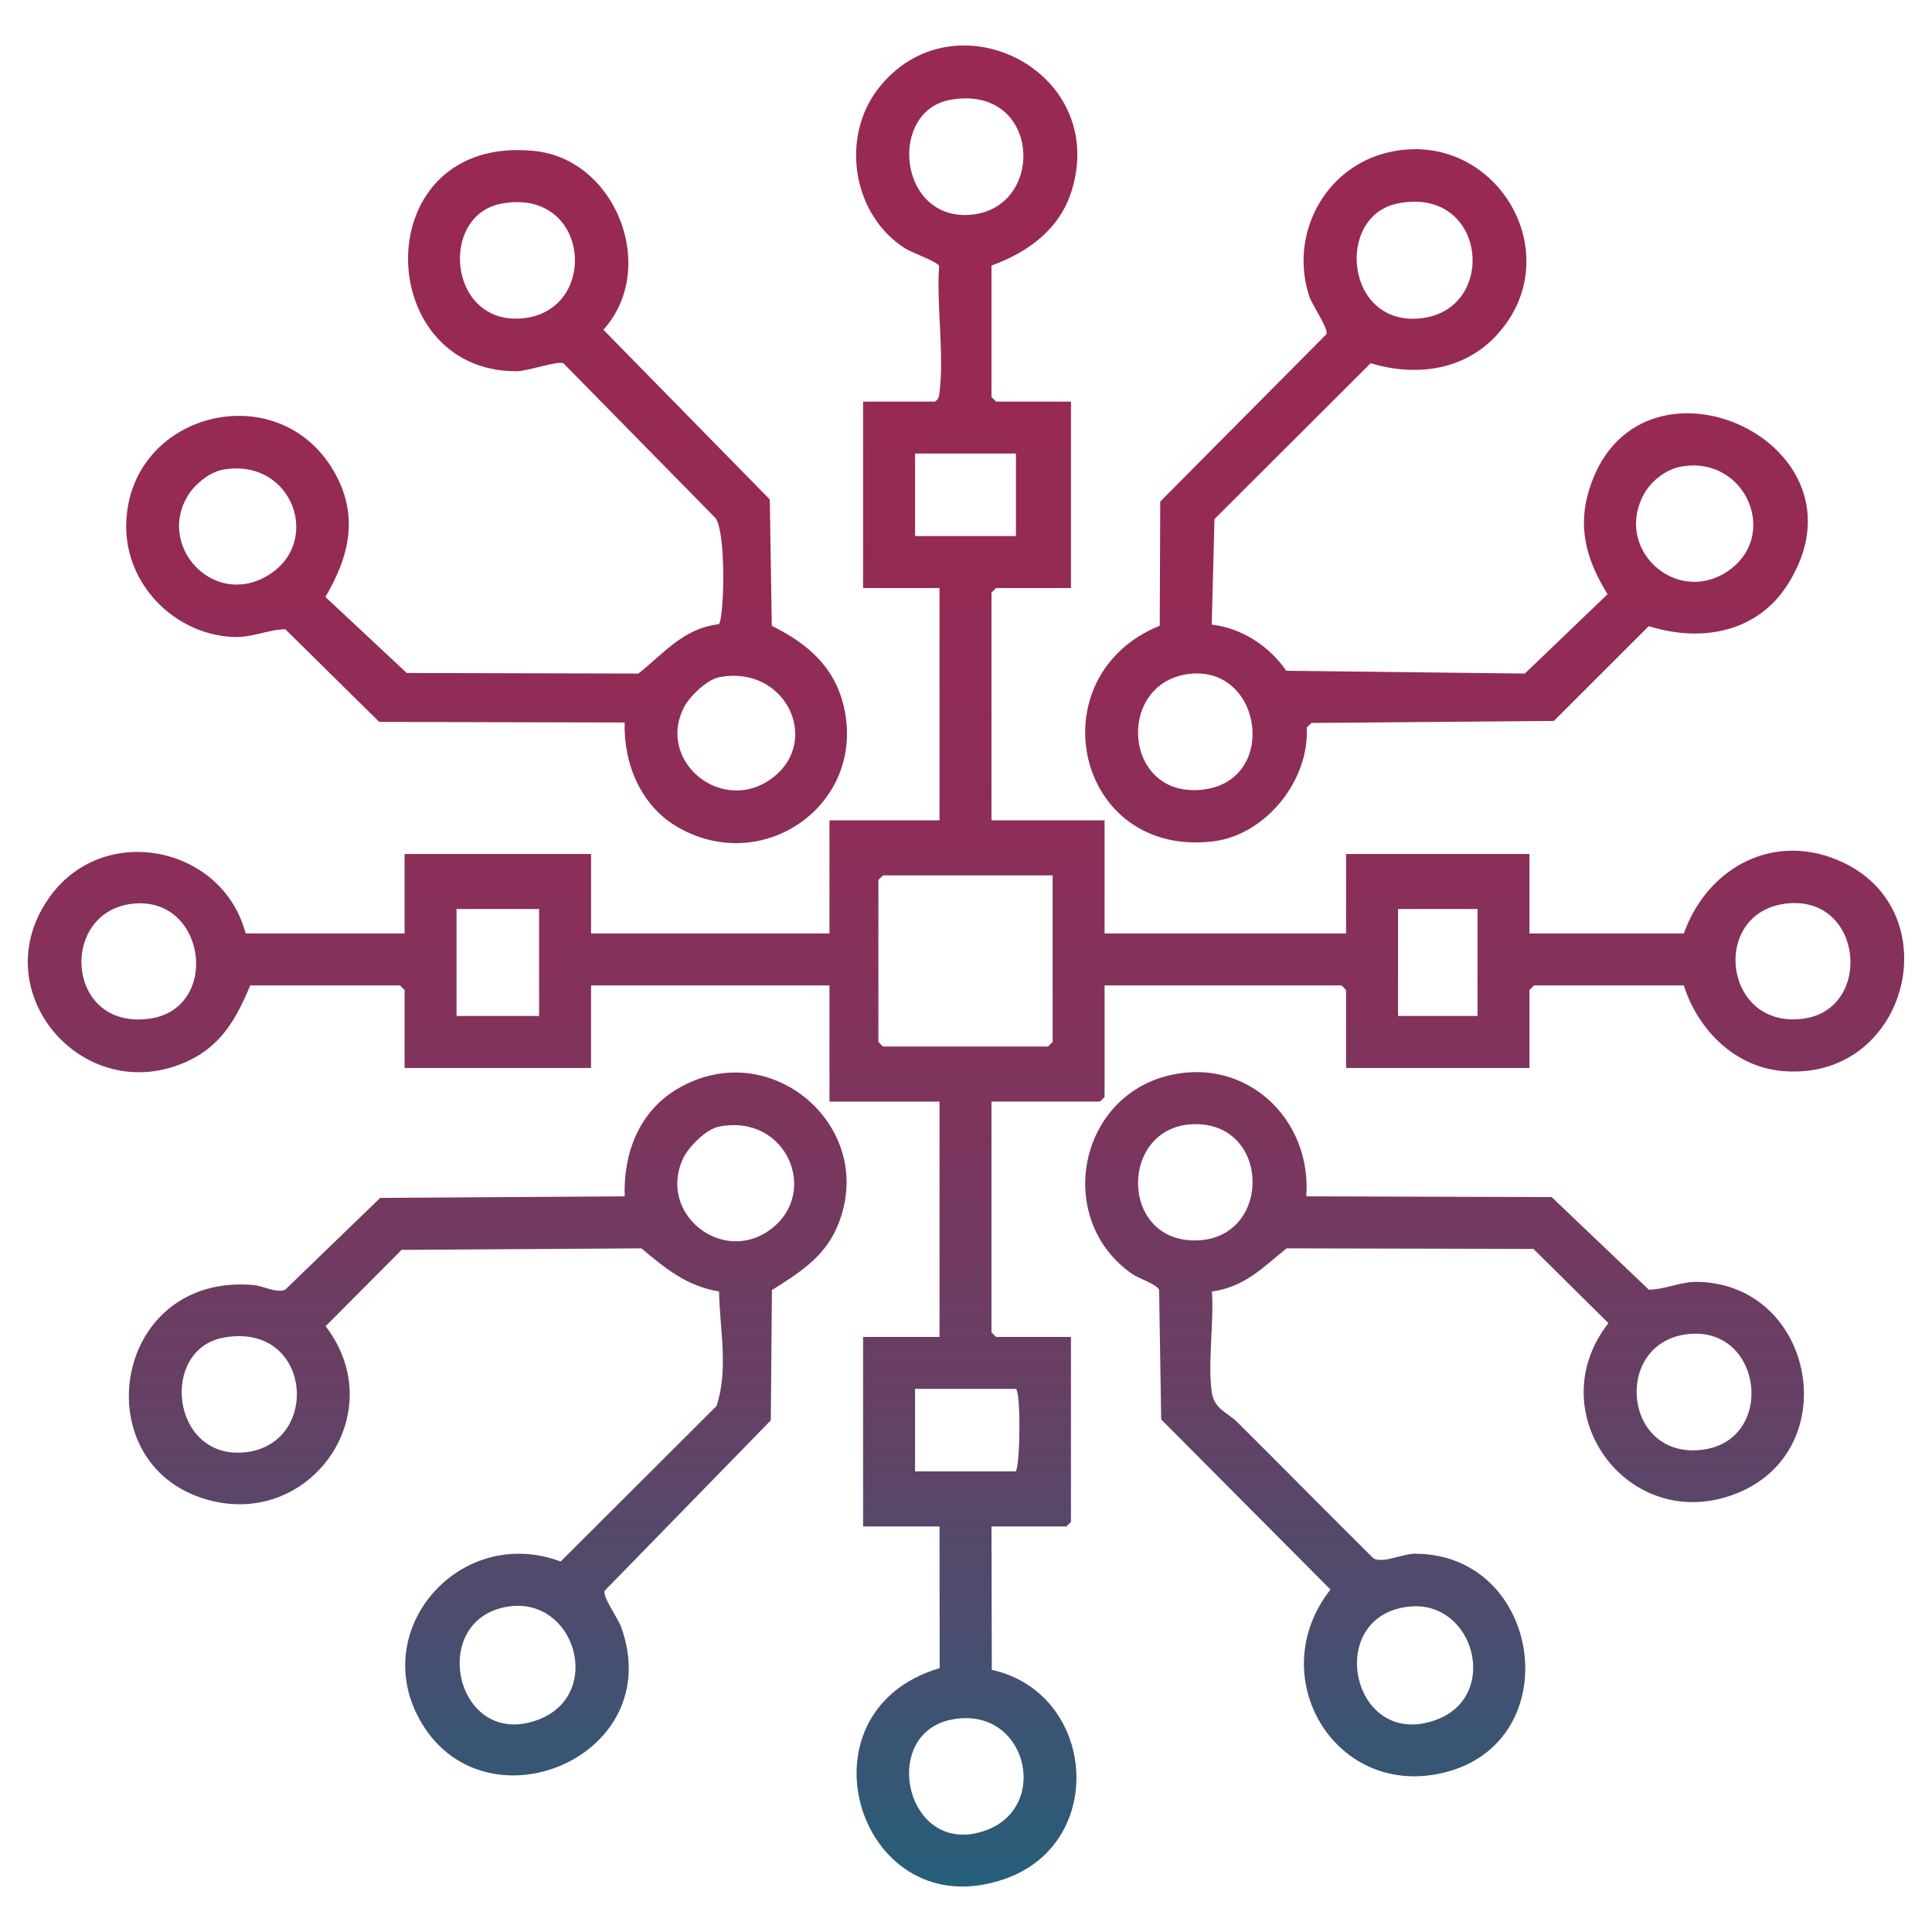
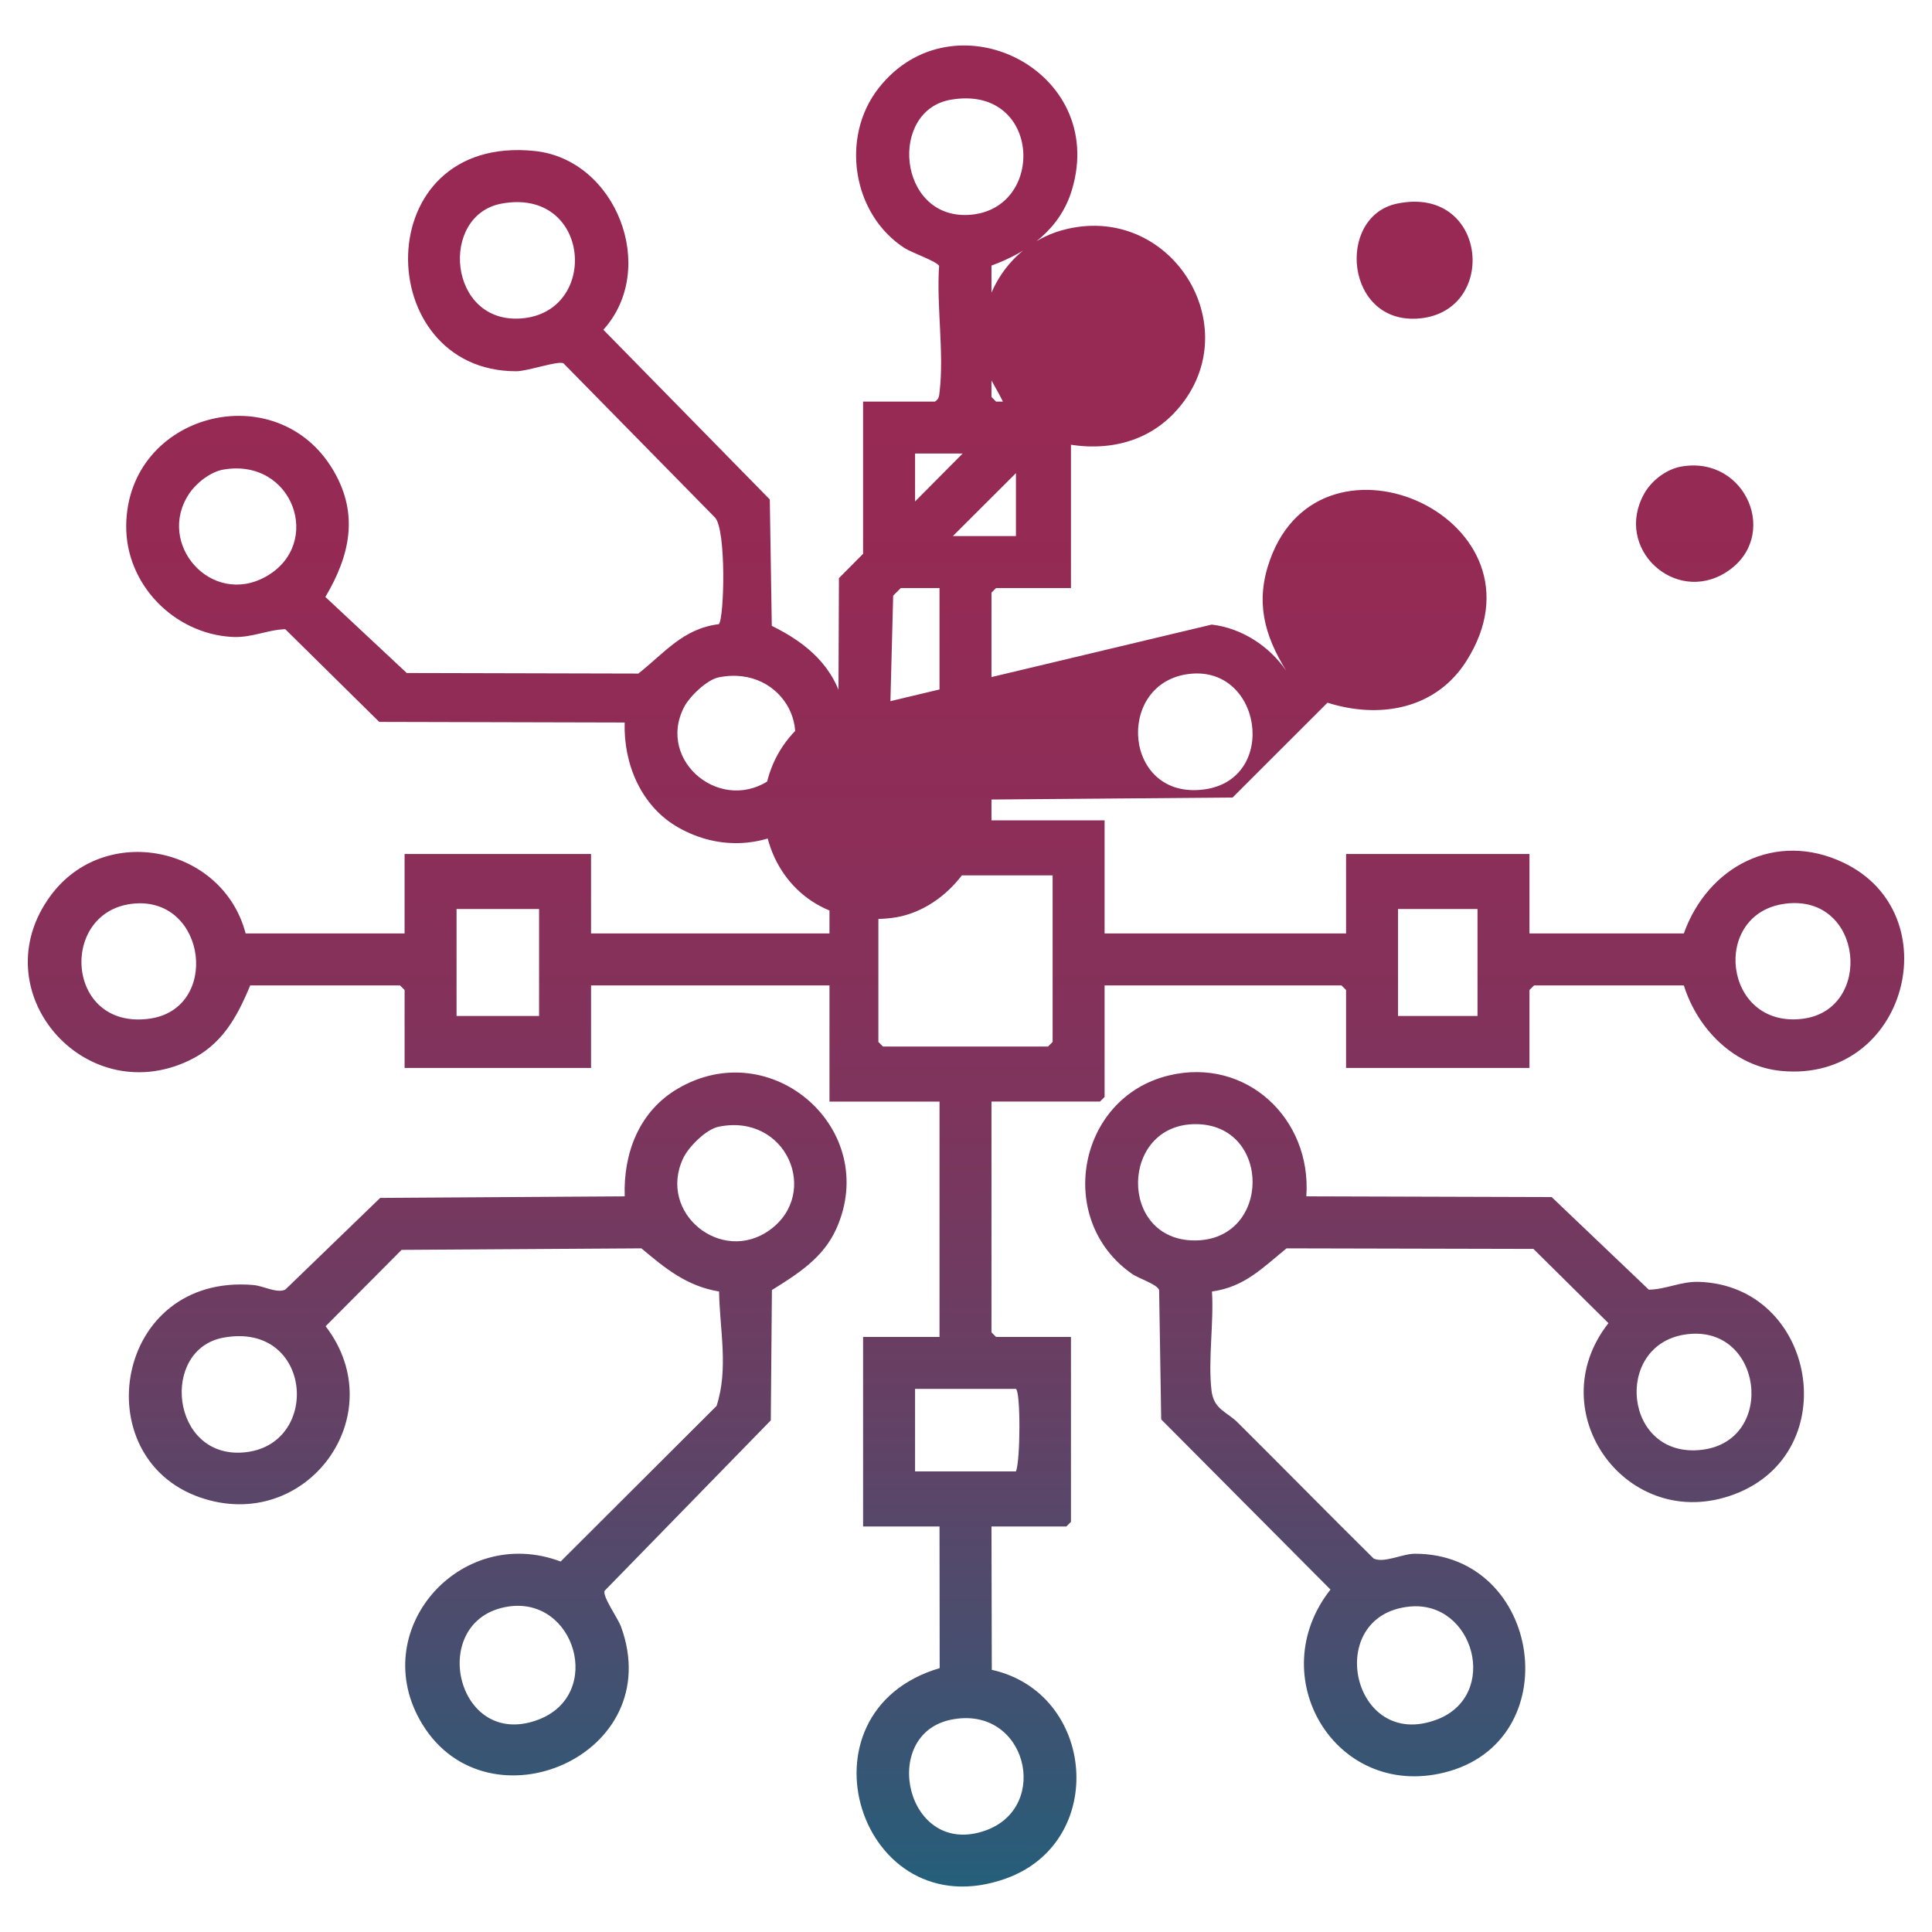
<svg xmlns="http://www.w3.org/2000/svg" viewBox="0 0 2048 2048" data-name="Layer 3" id="Layer_3">
  <defs>
    <linearGradient gradientUnits="userSpaceOnUse" y2="1999.81" x2="1024" y1="48.19" x1="1024" id="linear-gradient">
      <stop stop-color="#982954" offset="0" />
      <stop stop-color="#952a54" offset=".26" />
      <stop stop-color="#8c2e58" offset=".43" />
      <stop stop-color="#7c355d" offset=".59" />
      <stop stop-color="#664064" offset=".73" />
      <stop stop-color="#4a4d6e" offset=".86" />
      <stop stop-color="#285d79" offset=".99" />
      <stop stop-color="#24607b" offset="1" />
    </linearGradient>
  </defs>
-   <path fill="url(#linear-gradient)" d="M1135.26,425.68v197.66h-79.39l-4.86,4.86v241.4h119.89v119.89h255.98v-84.25h194.42v84.25h163.63c25.41-71.17,97.48-109.13,169.08-75.11,113.95,54.14,67.47,233.21-65.37,220.89-50.27-4.66-89.08-44.24-103.71-90.69h-158.77l-4.86,4.86v82.63h-194.42v-82.63l-4.86-4.86h-251.12v118.27l-4.86,4.86h-115.03v244.64l4.86,4.86h79.39v196.04l-4.86,4.86h-79.39l.33,151.98c110.05,24.39,123.35,182.46,14.86,221.26-154.55,55.28-228.02-176.34-70.12-223.08l-.15-150.16h-81.01v-200.9h81.01v-249.5h-116.65v-123.13h-252.74v87.49h-197.66v-82.63l-4.86-4.86h-158.77c-14.36,34.57-30.43,63.57-65.76,80.06-110.83,51.73-219.65-74.81-145.93-175.09,57.67-78.44,182.66-52.47,206.82,39.95h168.49v-84.25h197.66v84.25h252.74v-119.89h116.65v-246.26h-81.01v-197.66h76.15c4.62-2.84,4.47-6.46,5.03-11.18,4.76-40.58-3.5-90.9-.6-132.58-1.53-4.45-29.25-14.26-36.3-18.78-55.72-35.68-68.53-117.57-27.99-169.51,78.73-100.88,243.73-20,205.03,107.83-12.53,41.4-46.36,65.94-85.22,80.03v139.33l4.86,4.86h79.39ZM1008.05,105.67c-66.26,11.27-56.49,125.87,18.21,122.15,83.25-4.15,78.23-138.56-18.21-122.15ZM1076.94,480.77h-106.93v87.49h106.93v-87.49ZM1115.82,927.92h-179.83l-4.86,4.86v171.73l4.86,4.86h174.97l4.86-4.86v-176.59ZM143.04,957.75c-80.97,6.21-74.58,134.08,15,122.16,75.4-10.03,61.2-128.01-15-122.16ZM1892.73,957.91c-79.76,9.95-66.22,132.73,18.29,122.02,75.35-9.56,64.23-132.31-18.29-122.02ZM571.46,963.57h-87.49v113.41h87.49v-113.41ZM1566.22,963.57h-84.25v113.41h84.25v-113.41ZM1076.94,1472.29h-106.93v87.49h106.93c4.74-11.22,5.07-84.26,0-87.49ZM1008,1822.97c-76.54,15.75-47.32,147.14,36.52,117.49,70.32-24.87,43.46-133.95-36.52-117.49ZM1384.75,1268.17l260.07.77,102.98,98.15c18.46-.22,33.75-8.89,53.2-8.26,124.08,4.01,155.33,180.97,37.37,225.21-113.03,42.39-207.29-87.28-133.36-181.45l-79.5-78.69-261.73-.59c-25.24,20.48-44.56,41.04-79.04,45.72,2.1,33.06-4.28,72.71-.49,104.95,2.37,20.14,16.11,22.35,27.7,33.87,48.22,47.93,95.83,96.48,144.19,144.28,11.16,5.13,30.41-5.1,43.67-5.11,135.16-.1,163.41,199.68,30.88,232.03-115.42,28.17-192.81-102.18-120.33-194.06l-179.44-180.36-2.2-137.13c-2.13-6.19-21.66-12.24-28.43-16.93-82.12-56.93-58.49-186.99,38.57-210.51,82.07-19.89,151.76,45.73,145.9,128.11ZM1267.04,1191.64c-79.92.3-81.68,123.32-.55,123.28,81.63-.05,81.68-123.59.55-123.28ZM1785.73,1414.71c-75.91,11.99-64.44,132,18.33,122.14,80.1-9.55,64.44-135.21-18.33-122.14ZM1494.25,1703.03c-92.15,9.08-61.41,153.91,28.82,119.8,67.25-25.42,39.56-126.54-28.82-119.8ZM762.21,1369.03c-34.23-5.65-56.89-24.39-82.28-45.72l-254.23,1.61-80.52,80.92c72.32,94.48-20.75,220.61-133.32,181.41-122-42.48-90.43-237.57,56.6-225.09,10.9.93,24.73,9.09,33.95,4.89l100.61-97.22,259.19-1.65c-1.54-46.08,15.44-90.13,56.06-114.05,99.66-58.7,215.69,43.24,168.13,148.68-13.84,30.69-40.82,47.63-68.15,64.7l-1.18,138.15-176.1,180.59c-2.8,5.6,14.09,29.26,17.26,37.91,50.05,136.86-140.81,217.67-210.53,103.6-60.24-98.55,39.69-212.62,146.6-172.49l165.3-164.95c12.84-39.39,3.31-80.98,2.63-121.27ZM761.75,1194.37c-13.28,2.72-31.92,21.35-37.65,33.64-27.14,58.11,40.99,112.77,91.98,75.77,53.7-38.96,17.6-124.14-54.32-109.41ZM236.84,1417.96c-67.25,12.38-55.92,127.78,21,121.72,83.36-6.57,73.96-139.2-21-121.72ZM538.22,1703.1c-85.97,13.78-55.05,152.83,32.34,119.85,70.06-26.45,39.2-131.31-32.34-119.85ZM1284.46,662.09c31.65,3.6,61.29,22.94,79.02,48.97l252.9,2.94,87.7-84.12c-23.58-38.22-33-73.65-17.23-117.59,55.61-154.96,303.14-41.78,208,107.55-32.5,51.01-92.1,61.3-147.07,43.88l-100.6,100.52-257.09,2.13-4.87,4.85c2.84,56.07-43.43,114.09-99.62,120.72-146.21,17.24-187.34-175.42-56.23-228.64l.54-131.64,176.1-177.35c2.75-5.51-15.14-31.04-18.16-40.25-21.53-65.63,16.52-137.08,84.24-152.63,113.17-25.99,193.81,109.12,113.67,194.67-34.88,37.23-85.89,43.05-132.84,28.95l-165.52,165.2-2.92,111.83ZM1481.09,215.8c-65.39,13.49-55.3,129.62,24.24,121.7,83.58-8.32,71.11-141.37-24.24-121.7ZM1782.46,494.52c-15.98,2.76-31.64,14.76-39.43,28.6-32.7,58.05,32.4,118.06,86.74,83.5,57.93-36.83,21.53-124-47.31-112.1ZM1257.56,714.82c-75.4,12.09-66.05,132.83,18.37,122.09,80.64-10.25,61.6-134.91-18.37-122.09ZM662.2,765.89l-260.19-.64-99.62-98.28c-19.79.71-35.52,9.38-56.49,8.2-61.67-3.47-112.88-56.03-112.12-118.3,1.46-119.29,160.18-160.24,219.93-57.63,26.98,46.33,17.08,89.81-8.78,133.55l86.24,80.62,245.52.59c27.57-21.74,47.36-47.72,85.35-52.37,5.73-6.46,7.98-100.01-4.09-113l-160.7-163.56c-6.29-2.82-37.83,8.47-50.1,8.47-153.98-.04-157.88-251.62,19.4-233.52,86.81,8.86,131.61,124.82,73.04,189.52l176.43,179.9,2.11,133.98c37.59,18.54,66.55,43.25,76.37,85.65,23.89,103.14-85.01,180.38-176.25,127.64-38.67-22.35-57.42-66.96-56.07-110.81ZM531.71,215.82c-66.33,12.21-56.89,127.86,21,121.72,83.44-6.58,73.55-139.12-21-121.72ZM236.86,497.75c-13.62,2.33-28.6,14.07-36.2,25.36-35.87,53.28,23.55,120.73,81.47,87.96,60.85-34.43,28.69-125.98-45.27-113.31ZM761.76,718.05c-12.47,2.54-30.75,20.19-36.59,31.47-29.95,57.91,41.31,115.47,94.16,74.71,51.7-39.86,12.44-120.42-57.57-106.18Z" />
+   <path fill="url(#linear-gradient)" d="M1135.26,425.68v197.66h-79.39l-4.86,4.86v241.4h119.89v119.89h255.98v-84.25h194.42v84.25h163.63c25.41-71.17,97.48-109.13,169.08-75.11,113.95,54.14,67.47,233.21-65.37,220.89-50.27-4.66-89.08-44.24-103.71-90.69h-158.77l-4.86,4.86v82.63h-194.42v-82.63l-4.86-4.86h-251.12v118.27l-4.86,4.86h-115.03v244.64l4.86,4.86h79.39v196.04l-4.86,4.86h-79.39l.33,151.98c110.05,24.39,123.35,182.46,14.86,221.26-154.55,55.28-228.02-176.34-70.12-223.08l-.15-150.16h-81.01v-200.9h81.01v-249.5h-116.65v-123.13h-252.74v87.49h-197.66v-82.63l-4.86-4.86h-158.77c-14.36,34.57-30.43,63.57-65.76,80.06-110.83,51.73-219.65-74.81-145.93-175.09,57.67-78.44,182.66-52.47,206.82,39.95h168.49v-84.25h197.66v84.25h252.74v-119.89h116.65v-246.26h-81.01v-197.66h76.15c4.62-2.84,4.47-6.46,5.03-11.18,4.76-40.58-3.5-90.9-.6-132.58-1.53-4.45-29.25-14.26-36.3-18.78-55.72-35.68-68.53-117.57-27.99-169.51,78.73-100.88,243.73-20,205.03,107.83-12.53,41.4-46.36,65.94-85.22,80.03v139.33l4.86,4.86h79.39ZM1008.05,105.67c-66.26,11.27-56.49,125.87,18.21,122.15,83.25-4.15,78.23-138.56-18.21-122.15ZM1076.94,480.77h-106.93v87.49h106.93v-87.49ZM1115.82,927.92h-179.83l-4.86,4.86v171.73l4.86,4.86h174.97l4.86-4.86v-176.59ZM143.04,957.75c-80.97,6.21-74.58,134.08,15,122.16,75.4-10.03,61.2-128.01-15-122.16ZM1892.73,957.91c-79.76,9.95-66.22,132.73,18.29,122.02,75.35-9.56,64.23-132.31-18.29-122.02ZM571.46,963.57h-87.49v113.41h87.49v-113.41ZM1566.22,963.57h-84.25v113.41h84.25v-113.41ZM1076.94,1472.29h-106.93v87.49h106.93c4.74-11.22,5.07-84.26,0-87.49ZM1008,1822.97c-76.54,15.75-47.32,147.14,36.52,117.49,70.32-24.87,43.46-133.95-36.52-117.49ZM1384.75,1268.17l260.07.77,102.98,98.15c18.46-.22,33.75-8.89,53.2-8.26,124.08,4.01,155.33,180.97,37.37,225.21-113.03,42.39-207.29-87.28-133.36-181.45l-79.5-78.69-261.73-.59c-25.24,20.48-44.56,41.04-79.04,45.72,2.1,33.06-4.28,72.71-.49,104.95,2.37,20.14,16.11,22.35,27.7,33.87,48.22,47.93,95.83,96.48,144.19,144.28,11.16,5.13,30.41-5.1,43.67-5.11,135.16-.1,163.41,199.68,30.88,232.03-115.42,28.17-192.81-102.18-120.33-194.06l-179.44-180.36-2.2-137.13c-2.13-6.19-21.66-12.24-28.43-16.93-82.12-56.93-58.49-186.99,38.57-210.51,82.07-19.89,151.76,45.73,145.9,128.11ZM1267.04,1191.64c-79.92.3-81.68,123.32-.55,123.28,81.63-.05,81.68-123.59.55-123.28ZM1785.73,1414.71c-75.91,11.99-64.44,132,18.33,122.14,80.1-9.55,64.44-135.21-18.33-122.14ZM1494.25,1703.03c-92.15,9.08-61.41,153.91,28.82,119.8,67.25-25.42,39.56-126.54-28.82-119.8ZM762.21,1369.03c-34.23-5.65-56.89-24.39-82.28-45.72l-254.23,1.61-80.52,80.92c72.32,94.48-20.75,220.61-133.32,181.41-122-42.48-90.43-237.57,56.6-225.09,10.9.93,24.73,9.09,33.95,4.89l100.61-97.22,259.19-1.65c-1.54-46.08,15.44-90.13,56.06-114.05,99.66-58.7,215.69,43.24,168.13,148.68-13.84,30.69-40.82,47.63-68.15,64.7l-1.18,138.15-176.1,180.59c-2.8,5.6,14.09,29.26,17.26,37.91,50.05,136.86-140.81,217.67-210.53,103.6-60.24-98.55,39.69-212.62,146.6-172.49l165.3-164.95c12.84-39.39,3.31-80.98,2.63-121.27ZM761.75,1194.37c-13.28,2.72-31.92,21.35-37.65,33.64-27.14,58.11,40.99,112.77,91.98,75.77,53.7-38.96,17.6-124.14-54.32-109.41ZM236.84,1417.96c-67.25,12.38-55.92,127.78,21,121.72,83.36-6.57,73.96-139.2-21-121.72ZM538.22,1703.1c-85.97,13.78-55.05,152.83,32.34,119.85,70.06-26.45,39.2-131.31-32.34-119.85ZM1284.46,662.09c31.65,3.6,61.29,22.94,79.02,48.97c-23.58-38.22-33-73.65-17.23-117.59,55.61-154.96,303.14-41.78,208,107.55-32.5,51.01-92.1,61.3-147.07,43.88l-100.6,100.52-257.09,2.13-4.87,4.85c2.84,56.07-43.43,114.09-99.62,120.72-146.21,17.24-187.34-175.42-56.23-228.64l.54-131.64,176.1-177.35c2.75-5.51-15.14-31.04-18.16-40.25-21.53-65.63,16.52-137.08,84.24-152.63,113.17-25.99,193.81,109.12,113.67,194.67-34.88,37.23-85.89,43.05-132.84,28.95l-165.52,165.2-2.92,111.83ZM1481.09,215.8c-65.39,13.49-55.3,129.62,24.24,121.7,83.58-8.32,71.11-141.37-24.24-121.7ZM1782.46,494.52c-15.98,2.76-31.64,14.76-39.43,28.6-32.7,58.05,32.4,118.06,86.74,83.5,57.93-36.83,21.53-124-47.31-112.1ZM1257.56,714.82c-75.4,12.09-66.05,132.83,18.37,122.09,80.64-10.25,61.6-134.91-18.37-122.09ZM662.2,765.89l-260.19-.64-99.62-98.28c-19.79.71-35.52,9.38-56.49,8.2-61.67-3.47-112.88-56.03-112.12-118.3,1.46-119.29,160.18-160.24,219.93-57.63,26.98,46.33,17.08,89.81-8.78,133.55l86.24,80.62,245.52.59c27.57-21.74,47.36-47.72,85.35-52.37,5.73-6.46,7.98-100.01-4.09-113l-160.7-163.56c-6.29-2.82-37.83,8.47-50.1,8.47-153.98-.04-157.88-251.62,19.4-233.52,86.81,8.86,131.61,124.82,73.04,189.52l176.43,179.9,2.11,133.98c37.59,18.54,66.55,43.25,76.37,85.65,23.89,103.14-85.01,180.38-176.25,127.64-38.67-22.35-57.42-66.96-56.07-110.81ZM531.71,215.82c-66.33,12.21-56.89,127.86,21,121.72,83.44-6.58,73.55-139.12-21-121.72ZM236.86,497.75c-13.62,2.33-28.6,14.07-36.2,25.36-35.87,53.28,23.55,120.73,81.47,87.96,60.85-34.43,28.69-125.98-45.27-113.31ZM761.76,718.05c-12.47,2.54-30.75,20.19-36.59,31.47-29.95,57.91,41.31,115.47,94.16,74.71,51.7-39.86,12.44-120.42-57.57-106.18Z" />
</svg>